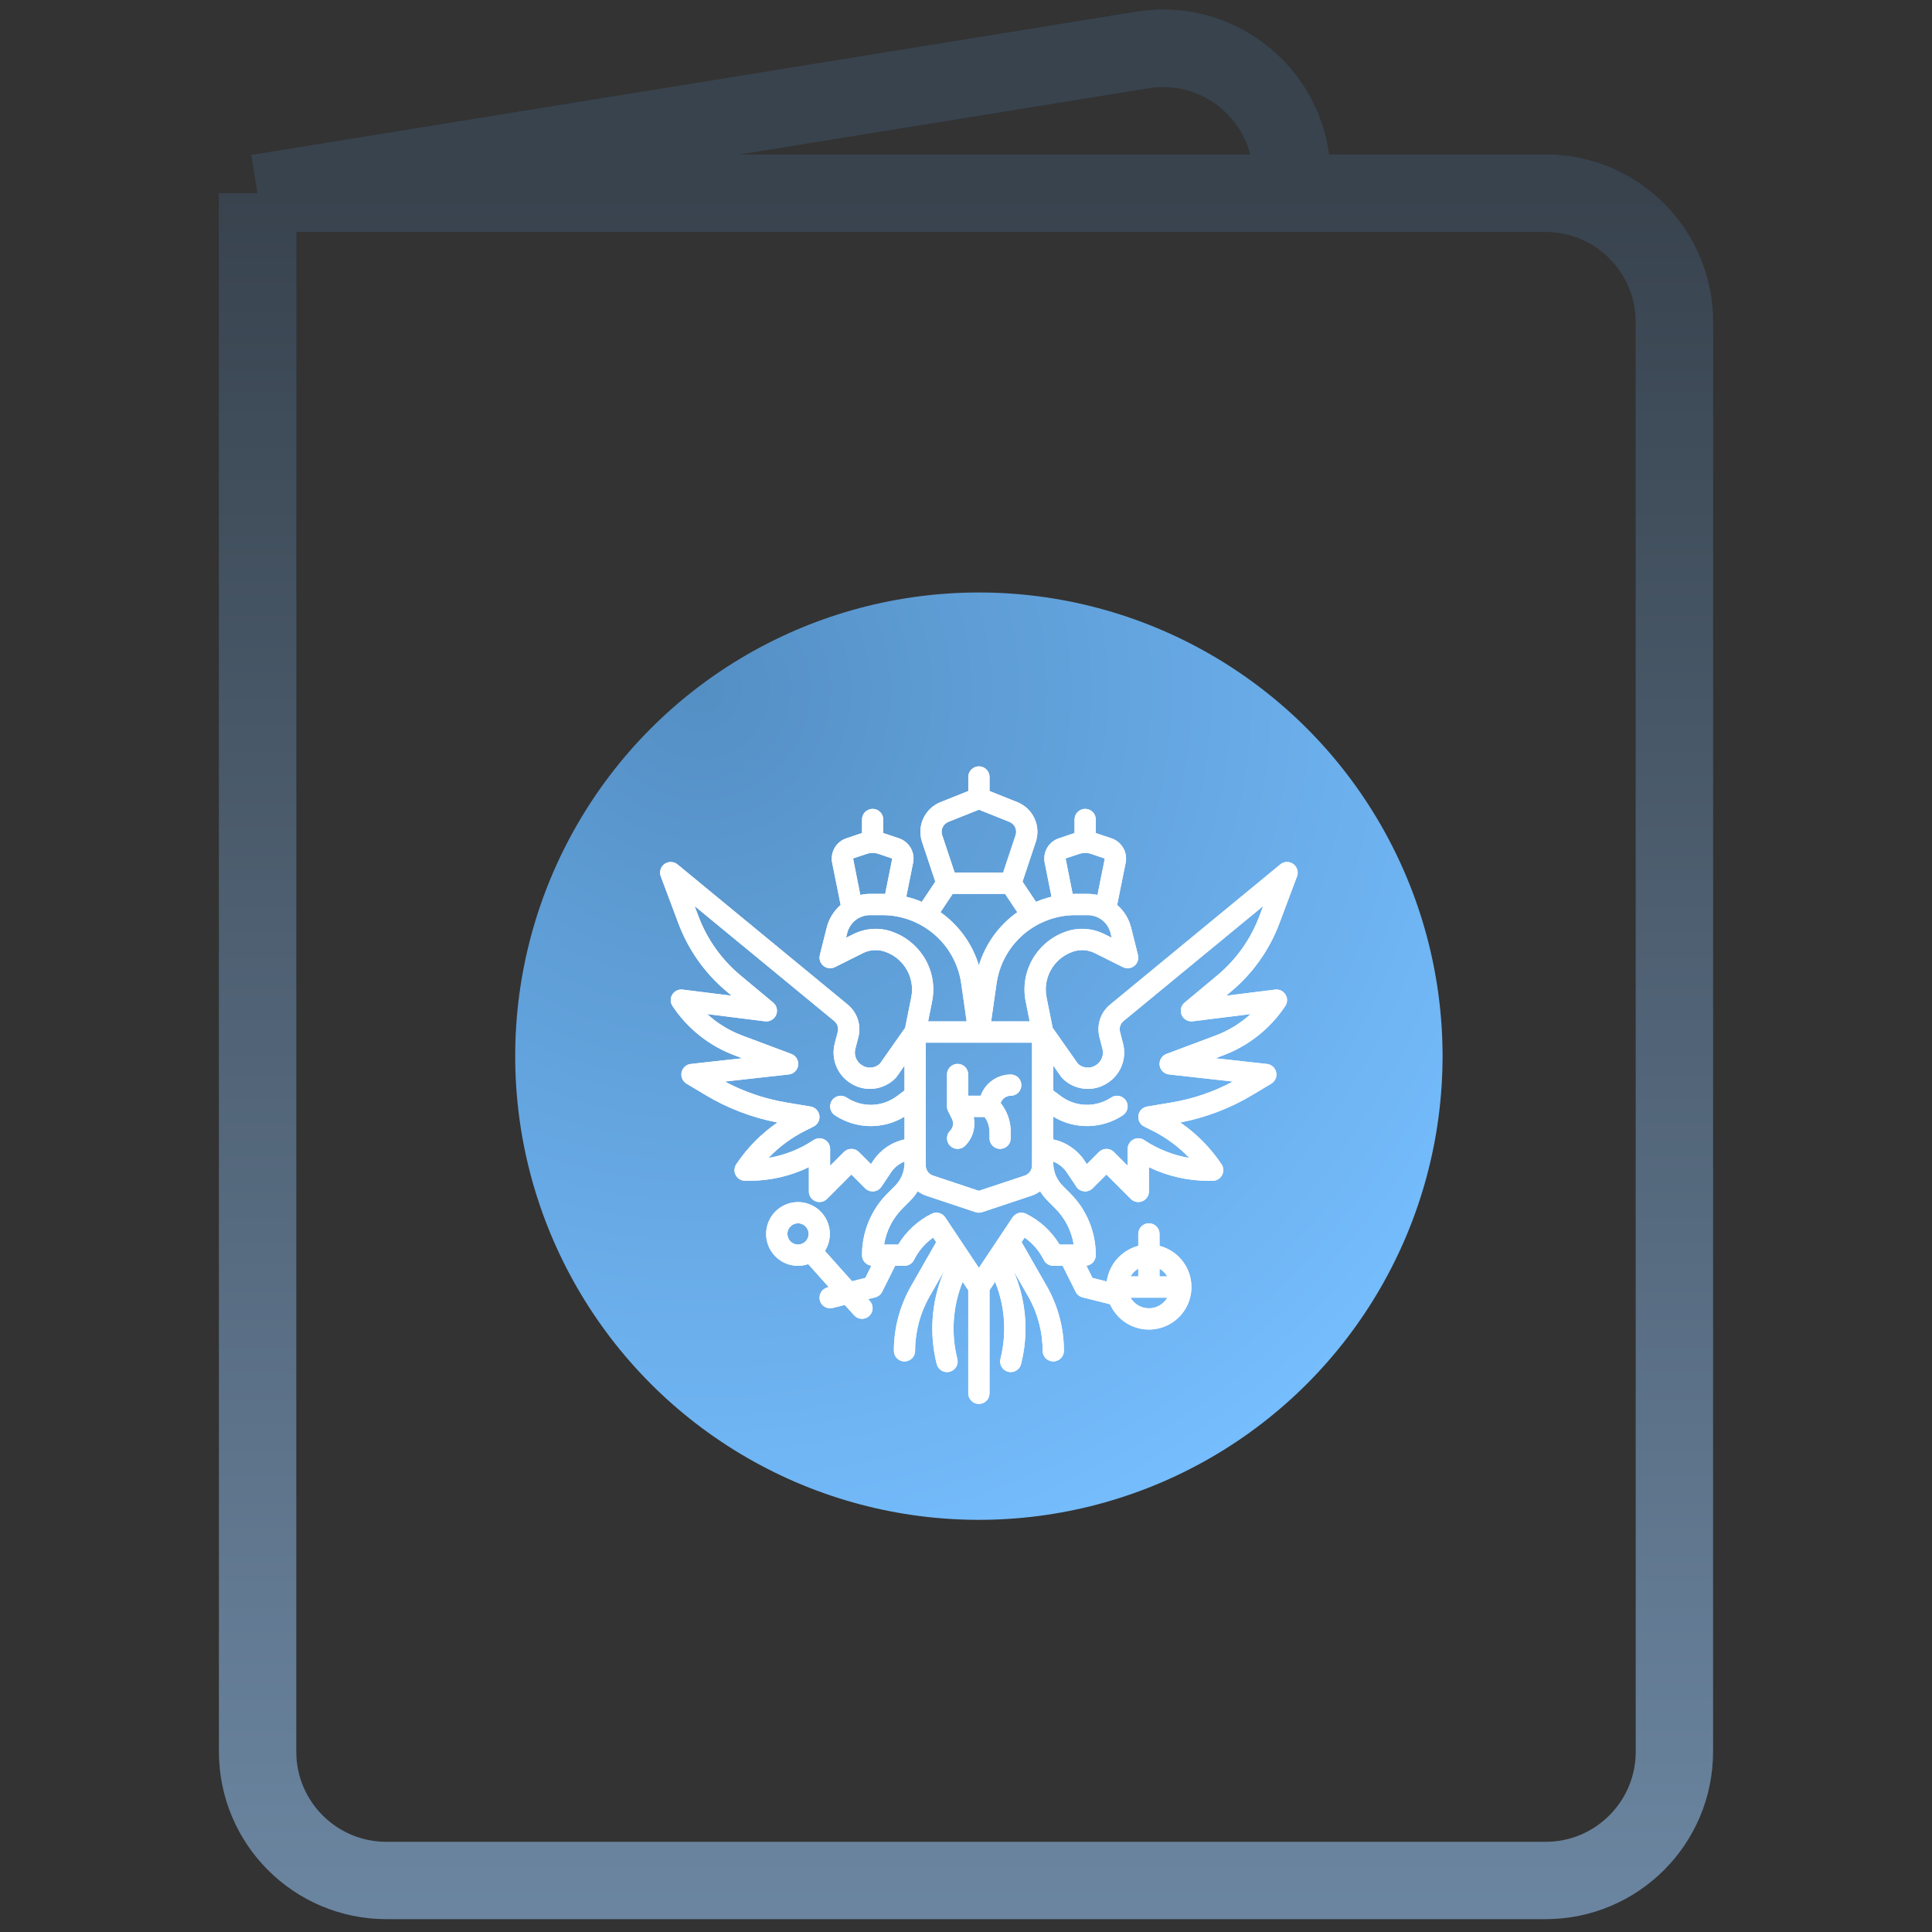
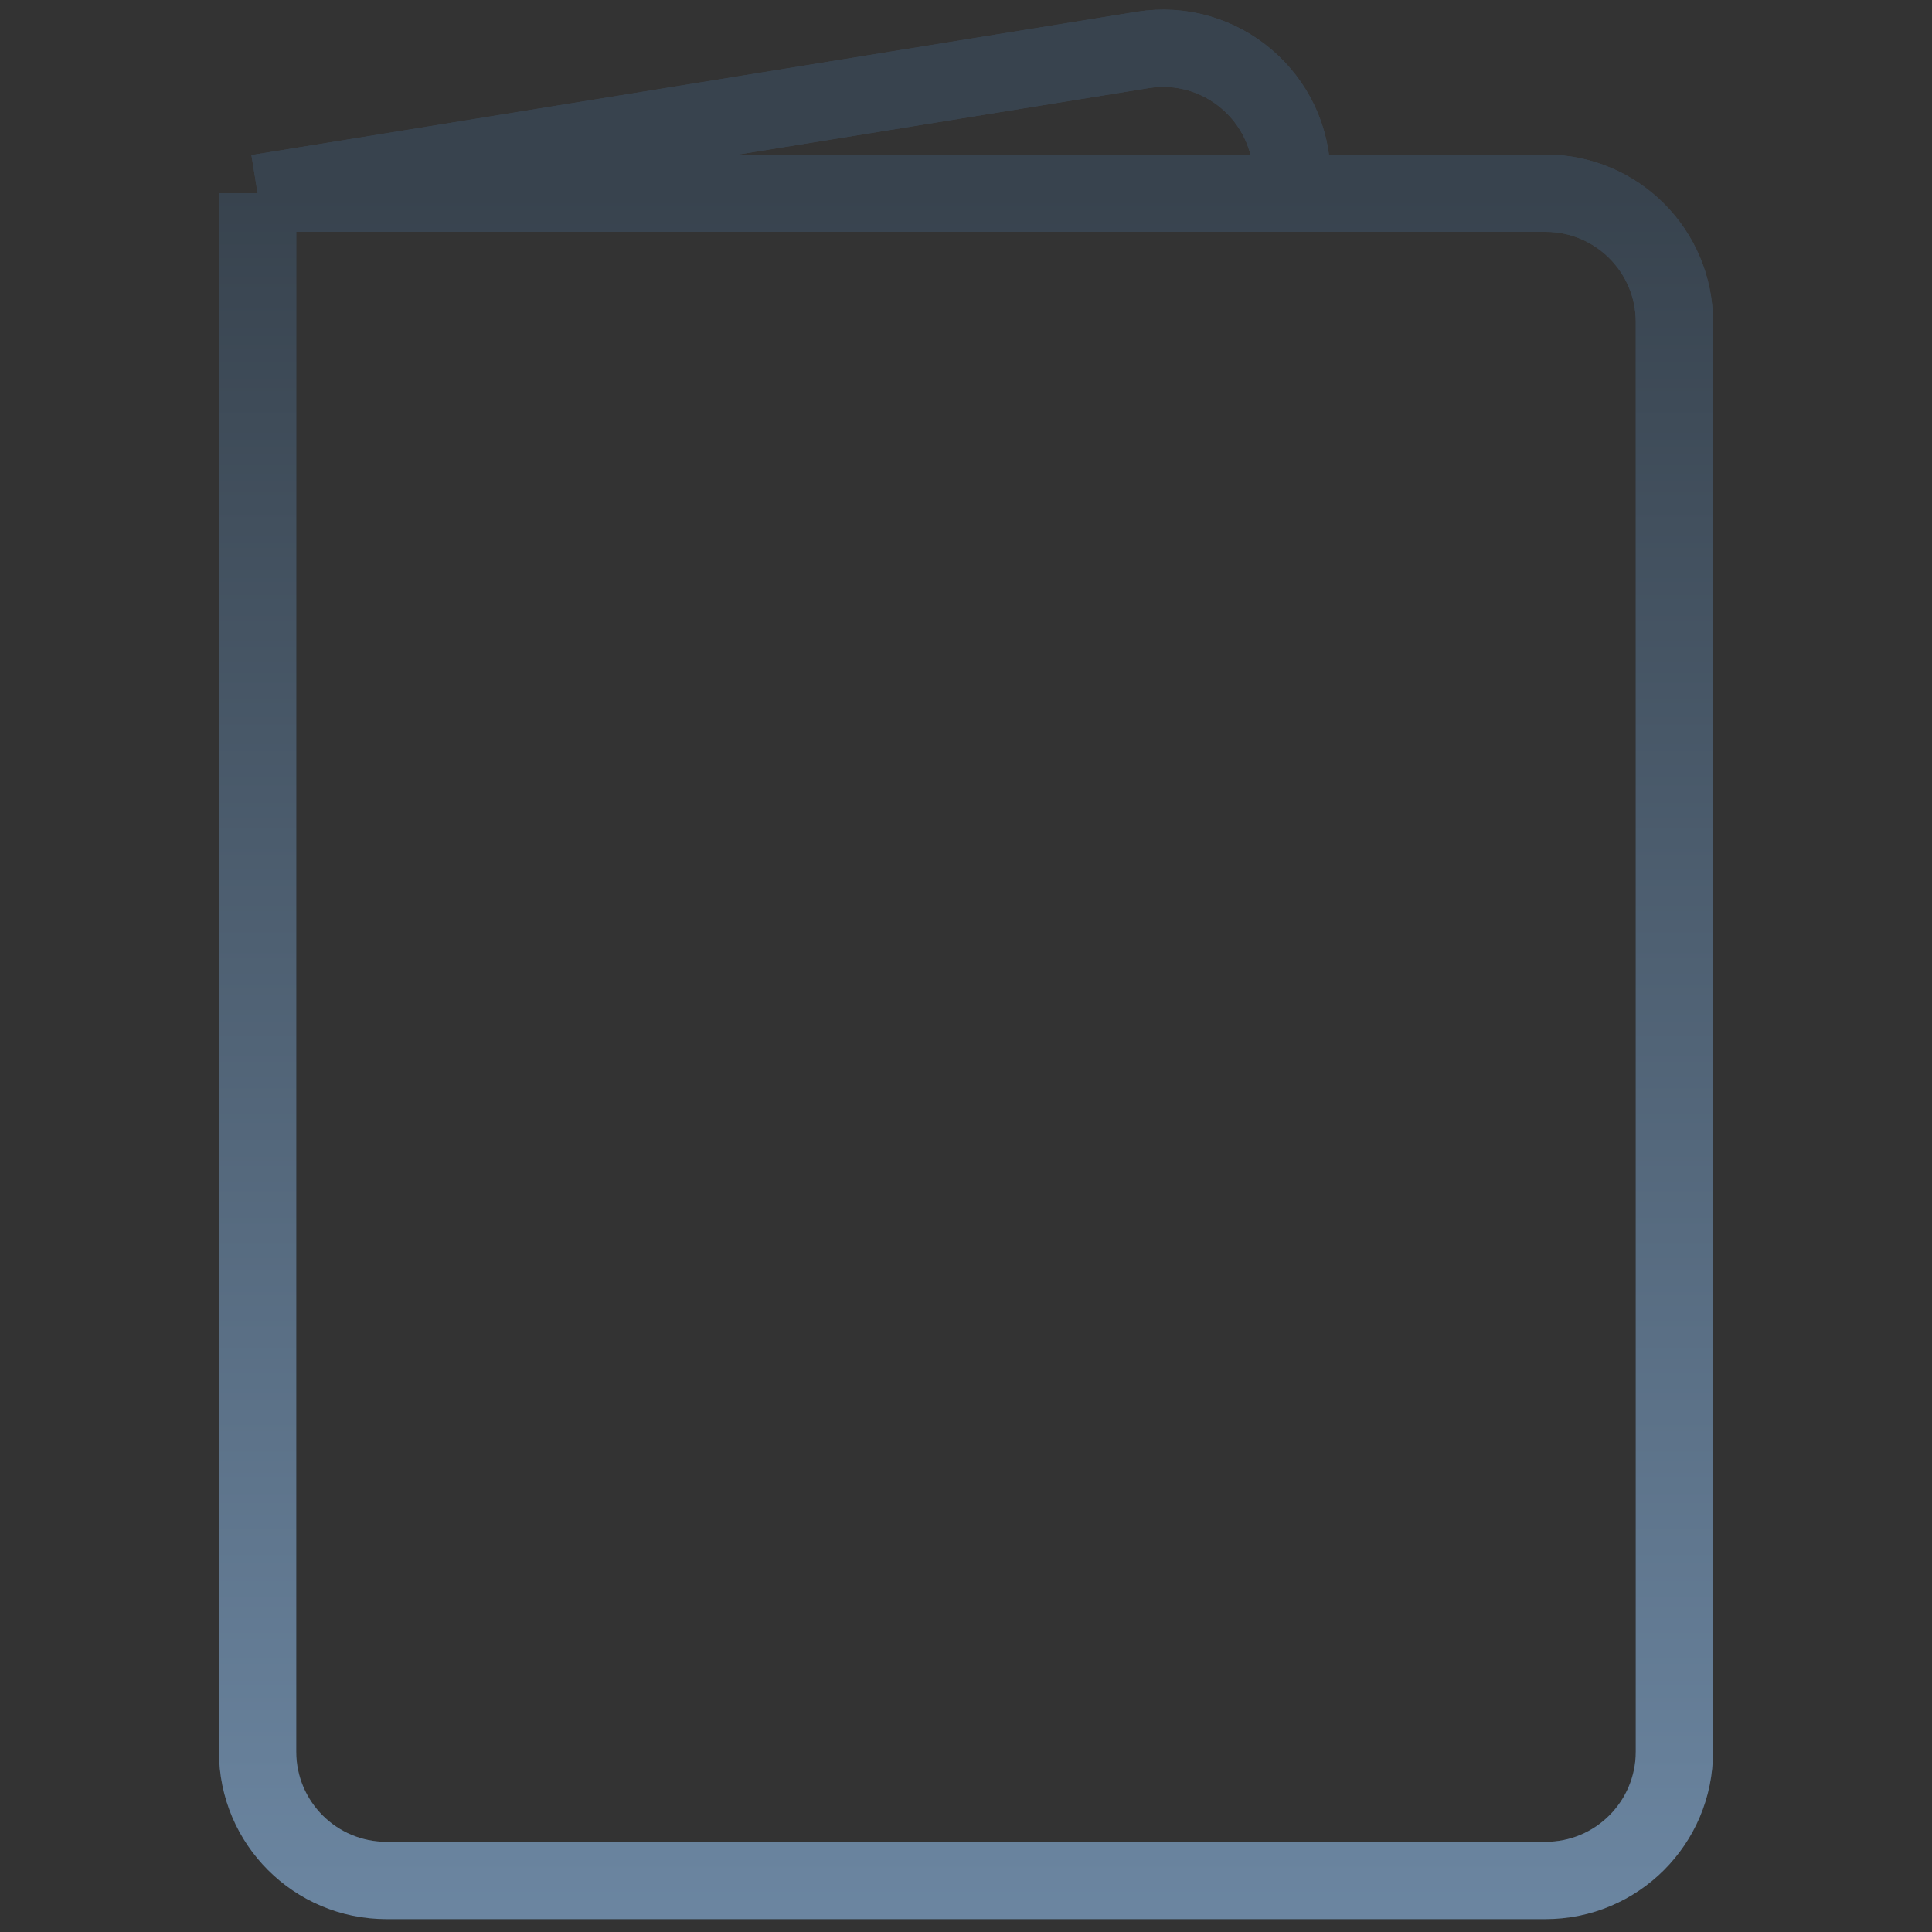
<svg xmlns="http://www.w3.org/2000/svg" width="75" height="75" viewBox="0 0 75 75" fill="none">
  <rect x="0" y="0" width="75" height="75" fill="#333333" stroke="none" />
  <g clip-path="url(#clip0_289_20)">
-     <circle cx="38" cy="41" r="18" fill="url(#paint0_radial_289_20)" />
    <path d="M49.663 35.851L50.35 34.02C50.382 33.934 50.385 33.841 50.358 33.754C50.331 33.668 50.277 33.592 50.203 33.539C50.129 33.486 50.04 33.459 49.949 33.462C49.858 33.466 49.771 33.498 49.701 33.556L43.091 39.001C42.91 39.15 42.776 39.347 42.703 39.57C42.63 39.792 42.622 40.031 42.679 40.258C42.716 40.404 42.758 40.564 42.798 40.718C42.828 40.834 42.821 40.956 42.778 41.067C42.735 41.179 42.659 41.275 42.559 41.341L42.543 41.352C42.437 41.422 42.311 41.455 42.184 41.444C42.058 41.434 41.938 41.382 41.845 41.295L40.863 39.897L40.627 38.717C40.587 38.517 40.586 38.312 40.626 38.111C40.665 37.912 40.744 37.721 40.858 37.552C41.049 37.266 41.331 37.051 41.658 36.941C41.796 36.894 41.942 36.876 42.088 36.886C42.233 36.897 42.375 36.936 42.505 37.001L43.591 37.544C43.662 37.579 43.741 37.594 43.819 37.585C43.898 37.577 43.972 37.546 44.034 37.497C44.095 37.448 44.141 37.382 44.167 37.307C44.192 37.232 44.195 37.152 44.176 37.075L43.911 36.016C43.825 35.672 43.636 35.362 43.368 35.129L43.698 33.49C43.737 33.292 43.703 33.087 43.601 32.913C43.5 32.739 43.339 32.608 43.148 32.544L42.595 32.358L42.59 32.356C42.573 32.351 42.556 32.347 42.538 32.342V31.813C42.538 31.703 42.495 31.598 42.418 31.521C42.34 31.444 42.235 31.4 42.126 31.4C42.017 31.4 41.912 31.444 41.834 31.521C41.757 31.598 41.714 31.703 41.714 31.813V32.342C41.696 32.346 41.679 32.35 41.662 32.356L41.657 32.358L41.105 32.543C40.914 32.607 40.752 32.738 40.651 32.913C40.55 33.087 40.516 33.292 40.555 33.49L40.82 34.811C40.614 34.861 40.412 34.927 40.217 35.01L39.694 34.226L40.209 32.681C40.309 32.381 40.29 32.055 40.157 31.769C40.025 31.483 39.788 31.258 39.495 31.14L38.414 30.708V30.163C38.414 30.053 38.37 29.948 38.293 29.871C38.216 29.794 38.111 29.75 38.001 29.75C37.892 29.75 37.787 29.794 37.71 29.871C37.632 29.948 37.589 30.053 37.589 30.163V30.708L36.507 31.14C36.214 31.258 35.977 31.483 35.844 31.769C35.712 32.055 35.693 32.381 35.793 32.681L36.308 34.226L35.785 35.01C35.59 34.927 35.388 34.861 35.182 34.811L35.447 33.49C35.486 33.292 35.452 33.087 35.351 32.913C35.25 32.739 35.089 32.607 34.898 32.543L34.345 32.358L34.34 32.356C34.323 32.35 34.305 32.346 34.288 32.342V31.813C34.288 31.703 34.245 31.598 34.167 31.521C34.09 31.444 33.985 31.4 33.876 31.4C33.766 31.4 33.661 31.444 33.584 31.521C33.507 31.598 33.463 31.703 33.463 31.813V32.342C33.446 32.346 33.428 32.35 33.412 32.356L33.407 32.358L32.855 32.543C32.663 32.607 32.502 32.738 32.401 32.913C32.3 33.087 32.265 33.292 32.304 33.49L32.634 35.129C32.366 35.362 32.177 35.672 32.091 36.016L31.826 37.075C31.807 37.151 31.81 37.232 31.835 37.307C31.86 37.381 31.907 37.447 31.968 37.497C32.03 37.546 32.104 37.577 32.182 37.585C32.261 37.593 32.34 37.579 32.411 37.544L33.497 37.001C33.627 36.935 33.769 36.896 33.914 36.886C34.06 36.876 34.206 36.894 34.344 36.941C34.671 37.05 34.953 37.265 35.144 37.552C35.258 37.721 35.337 37.911 35.376 38.111C35.416 38.311 35.415 38.517 35.375 38.717L35.139 39.897L34.157 41.294C34.064 41.381 33.944 41.434 33.818 41.444C33.691 41.455 33.564 41.422 33.459 41.351L33.443 41.34C33.343 41.274 33.267 41.179 33.224 41.067C33.181 40.956 33.174 40.833 33.204 40.718C33.244 40.564 33.286 40.404 33.323 40.258C33.38 40.031 33.372 39.792 33.299 39.57C33.226 39.347 33.092 39.15 32.911 39L26.3 33.556C26.23 33.499 26.142 33.466 26.052 33.463C25.961 33.459 25.872 33.486 25.798 33.539C25.724 33.592 25.669 33.668 25.643 33.754C25.616 33.841 25.619 33.934 25.651 34.02L26.338 35.851C26.724 36.88 27.372 37.792 28.216 38.496L28.405 38.654L26.501 38.416C26.423 38.406 26.343 38.419 26.272 38.453C26.201 38.487 26.141 38.541 26.099 38.608C26.058 38.675 26.036 38.753 26.038 38.832C26.039 38.911 26.063 38.988 26.107 39.054C26.69 39.932 27.535 40.603 28.523 40.971L28.815 41.081L26.817 41.303C26.731 41.312 26.651 41.348 26.586 41.406C26.522 41.464 26.478 41.54 26.459 41.624C26.441 41.709 26.45 41.797 26.484 41.876C26.518 41.955 26.576 42.022 26.65 42.066L27.373 42.5C28.239 43.021 29.19 43.385 30.181 43.575C29.55 44.009 29.007 44.559 28.582 45.197C28.54 45.259 28.517 45.331 28.513 45.406C28.509 45.48 28.526 45.554 28.561 45.62C28.596 45.686 28.649 45.741 28.713 45.779C28.777 45.818 28.851 45.838 28.925 45.838H29.088C29.889 45.839 30.679 45.658 31.4 45.31V46.251C31.4 46.332 31.424 46.412 31.47 46.48C31.515 46.547 31.58 46.6 31.655 46.632C31.73 46.663 31.813 46.671 31.893 46.655C31.973 46.639 32.047 46.6 32.105 46.542L33.05 45.596L33.584 46.13C33.627 46.173 33.679 46.206 33.736 46.226C33.794 46.247 33.855 46.255 33.916 46.248C33.977 46.242 34.035 46.223 34.088 46.192C34.14 46.16 34.185 46.118 34.219 46.067L34.586 45.516C34.714 45.324 34.898 45.175 35.113 45.091V45.153C35.112 45.481 34.982 45.796 34.751 46.029L34.458 46.322C34.142 46.637 33.891 47.011 33.72 47.424C33.549 47.837 33.462 48.279 33.463 48.726C33.463 48.827 33.5 48.925 33.568 49C33.635 49.075 33.728 49.124 33.828 49.135L33.591 49.609L33.076 49.738L32.024 48.561C32.166 48.334 32.231 48.068 32.21 47.802C32.188 47.535 32.081 47.283 31.904 47.083C31.727 46.883 31.489 46.745 31.227 46.691C30.966 46.637 30.693 46.669 30.451 46.783C30.21 46.897 30.011 47.086 29.886 47.322C29.76 47.558 29.715 47.828 29.756 48.093C29.797 48.357 29.923 48.6 30.114 48.787C30.305 48.974 30.552 49.093 30.817 49.128C30.871 49.135 30.925 49.139 30.979 49.139C31.113 49.138 31.247 49.116 31.374 49.072L32.172 49.964L32.125 49.976C32.073 49.989 32.023 50.012 31.98 50.044C31.936 50.077 31.899 50.117 31.872 50.164C31.815 50.257 31.799 50.37 31.825 50.476C31.852 50.582 31.919 50.673 32.013 50.73C32.107 50.786 32.219 50.803 32.325 50.776L32.795 50.659L33.157 51.06C33.193 51.101 33.237 51.133 33.286 51.157C33.335 51.18 33.388 51.193 33.442 51.196C33.496 51.199 33.55 51.191 33.601 51.173C33.652 51.155 33.699 51.127 33.739 51.091C33.779 51.054 33.812 51.011 33.836 50.962C33.859 50.913 33.872 50.86 33.875 50.806C33.878 50.752 33.87 50.697 33.852 50.646C33.834 50.595 33.806 50.548 33.77 50.508L33.701 50.432L33.976 50.364C34.033 50.349 34.087 50.322 34.134 50.285C34.18 50.248 34.218 50.201 34.245 50.148L34.749 49.138H35.113C35.19 49.138 35.265 49.117 35.33 49.077C35.395 49.036 35.448 48.979 35.482 48.91C35.654 48.564 35.909 48.266 36.224 48.043L36.342 48.219L35.369 49.922C34.931 50.688 34.701 51.556 34.7 52.438C34.7 52.548 34.744 52.653 34.821 52.73C34.899 52.807 35.004 52.851 35.113 52.851C35.222 52.851 35.327 52.807 35.405 52.73C35.482 52.653 35.525 52.548 35.525 52.438C35.526 51.699 35.719 50.973 36.085 50.331L36.648 49.345L36.599 49.468C36.154 50.575 36.071 51.794 36.363 52.951C36.376 53.004 36.399 53.053 36.431 53.097C36.463 53.141 36.504 53.178 36.55 53.206C36.597 53.234 36.648 53.252 36.702 53.261C36.756 53.269 36.811 53.266 36.864 53.253C36.916 53.24 36.966 53.216 37.009 53.184C37.053 53.151 37.09 53.111 37.118 53.064C37.145 53.017 37.164 52.966 37.172 52.912C37.179 52.858 37.177 52.803 37.163 52.751C36.914 51.762 36.985 50.72 37.365 49.775L37.37 49.762L37.588 50.088V54.088C37.588 54.198 37.631 54.303 37.709 54.38C37.786 54.457 37.891 54.501 38 54.501C38.11 54.501 38.215 54.457 38.292 54.38C38.37 54.303 38.413 54.198 38.413 54.088V50.088L38.63 49.761L38.636 49.775C39.016 50.72 39.087 51.762 38.838 52.751C38.824 52.803 38.821 52.858 38.829 52.912C38.837 52.965 38.855 53.017 38.883 53.064C38.911 53.111 38.948 53.151 38.991 53.184C39.035 53.216 39.085 53.239 39.137 53.253C39.19 53.266 39.245 53.268 39.299 53.26C39.352 53.252 39.404 53.234 39.45 53.206C39.497 53.178 39.538 53.141 39.57 53.097C39.602 53.053 39.625 53.003 39.638 52.951C39.93 51.794 39.847 50.575 39.402 49.468L39.352 49.344L39.916 50.331C40.282 50.972 40.475 51.699 40.476 52.438C40.476 52.548 40.519 52.653 40.596 52.73C40.674 52.807 40.779 52.851 40.888 52.851C40.998 52.851 41.102 52.807 41.18 52.73C41.257 52.653 41.301 52.548 41.301 52.438C41.3 51.556 41.07 50.688 40.632 49.922L39.659 48.219L39.777 48.043C40.092 48.266 40.347 48.564 40.519 48.91C40.553 48.979 40.606 49.036 40.671 49.077C40.736 49.117 40.812 49.138 40.888 49.138H41.252L41.757 50.148C41.783 50.201 41.821 50.248 41.867 50.285C41.914 50.322 41.968 50.349 42.025 50.363L43.092 50.631C43.206 50.886 43.382 51.109 43.604 51.278C43.827 51.447 44.089 51.556 44.366 51.596C44.642 51.636 44.925 51.605 45.186 51.506C45.447 51.407 45.679 51.243 45.86 51.03C46.041 50.817 46.164 50.561 46.219 50.287C46.274 50.013 46.258 49.73 46.174 49.464C46.089 49.197 45.938 48.957 45.735 48.765C45.532 48.572 45.284 48.435 45.013 48.365V47.901C45.013 47.791 44.97 47.686 44.892 47.609C44.815 47.532 44.71 47.488 44.601 47.488C44.491 47.488 44.386 47.532 44.309 47.609C44.232 47.686 44.188 47.791 44.188 47.901V48.365C43.87 48.448 43.584 48.624 43.366 48.87C43.148 49.117 43.008 49.422 42.965 49.748L42.41 49.609L42.173 49.135C42.273 49.124 42.366 49.076 42.434 49C42.501 48.925 42.538 48.827 42.538 48.726C42.539 48.279 42.452 47.837 42.281 47.424C42.111 47.011 41.86 46.637 41.543 46.322L41.25 46.029C41.019 45.796 40.889 45.481 40.888 45.153V45.091C41.103 45.175 41.287 45.324 41.415 45.516L41.783 46.067C41.816 46.118 41.861 46.16 41.913 46.192C41.966 46.223 42.025 46.242 42.085 46.248C42.146 46.255 42.207 46.247 42.265 46.226C42.322 46.206 42.374 46.173 42.417 46.13L42.951 45.596L43.897 46.542C43.954 46.6 44.028 46.639 44.108 46.655C44.188 46.671 44.271 46.663 44.346 46.632C44.422 46.6 44.486 46.547 44.531 46.48C44.577 46.412 44.601 46.332 44.601 46.251V45.31C45.322 45.658 46.112 45.839 46.913 45.838H47.076C47.151 45.838 47.224 45.818 47.288 45.779C47.352 45.741 47.404 45.686 47.44 45.62C47.475 45.554 47.492 45.48 47.488 45.406C47.484 45.331 47.461 45.259 47.419 45.197C46.994 44.559 46.451 44.009 45.819 43.575C46.811 43.385 47.762 43.021 48.627 42.501L49.351 42.067C49.425 42.022 49.483 41.956 49.517 41.876C49.551 41.797 49.56 41.709 49.541 41.625C49.523 41.541 49.479 41.464 49.414 41.406C49.35 41.349 49.27 41.312 49.184 41.303L47.186 41.081L47.478 40.971C48.466 40.603 49.311 39.932 49.894 39.054C49.938 38.988 49.962 38.911 49.964 38.832C49.965 38.753 49.944 38.675 49.902 38.608C49.861 38.541 49.8 38.487 49.729 38.453C49.658 38.419 49.578 38.406 49.5 38.416L47.596 38.654L47.785 38.496C48.629 37.792 49.276 36.88 49.663 35.851V35.851ZM30.924 48.309C30.821 48.296 30.726 48.243 30.66 48.162C30.594 48.081 30.561 47.978 30.567 47.874C30.574 47.77 30.62 47.672 30.696 47.6C30.773 47.528 30.873 47.488 30.978 47.488C31.063 47.488 31.146 47.514 31.216 47.563C31.285 47.612 31.338 47.682 31.367 47.762C31.395 47.843 31.398 47.93 31.375 48.012C31.352 48.094 31.304 48.167 31.238 48.22C31.229 48.226 31.222 48.232 31.214 48.238C31.13 48.297 31.026 48.323 30.924 48.309V48.309ZM44.601 50.788C44.456 50.788 44.314 50.75 44.189 50.677C44.064 50.605 43.96 50.501 43.887 50.376H45.314C45.242 50.501 45.138 50.605 45.013 50.677C44.887 50.75 44.745 50.788 44.601 50.788ZM45.314 49.551H45.013V49.25C45.138 49.322 45.242 49.426 45.314 49.551V49.551ZM44.188 49.25V49.551H43.887C43.96 49.426 44.063 49.322 44.188 49.25V49.25ZM35.938 40.475H40.063V45.243C40.063 45.33 40.036 45.414 39.985 45.485C39.935 45.555 39.863 45.608 39.781 45.635L38.001 46.228L36.22 45.635C36.138 45.608 36.066 45.555 36.016 45.485C35.965 45.414 35.938 45.33 35.938 45.243V40.475ZM42.874 36.263C42.647 36.149 42.4 36.081 42.146 36.063C41.892 36.044 41.638 36.077 41.397 36.158C40.896 36.326 40.465 36.655 40.171 37.094C39.997 37.354 39.877 37.645 39.816 37.951C39.755 38.257 39.756 38.572 39.818 38.879L39.972 39.65H38.476L38.686 38.181C38.791 37.444 39.159 36.769 39.721 36.282C40.284 35.794 41.003 35.525 41.748 35.525H42.225C42.429 35.525 42.627 35.593 42.787 35.718C42.947 35.843 43.061 36.019 43.111 36.216L43.158 36.405L42.874 36.263ZM41.366 33.325L41.916 33.141C42.052 33.098 42.199 33.098 42.335 33.141L42.889 33.328L42.604 34.743C42.48 34.715 42.353 34.7 42.225 34.7H41.748C41.712 34.7 41.676 34.7 41.64 34.702L41.366 33.325ZM36.813 31.906L38.001 31.432L39.188 31.906C39.285 31.946 39.364 32.02 39.408 32.116C39.453 32.211 39.459 32.32 39.426 32.42L38.941 33.875H37.06L36.575 32.42C36.542 32.32 36.548 32.212 36.593 32.116C36.637 32.02 36.716 31.946 36.813 31.906V31.906ZM36.984 34.7H39.017L39.492 35.412C38.78 35.916 38.255 36.642 38 37.477C37.746 36.642 37.221 35.916 36.509 35.412L36.984 34.7ZM33.666 33.141C33.802 33.098 33.949 33.098 34.085 33.141L34.638 33.328L34.362 34.702C34.326 34.7 34.29 34.7 34.253 34.7H33.776C33.648 34.7 33.522 34.714 33.397 34.742L33.116 33.325L33.666 33.141ZM34.604 36.158C34.363 36.077 34.108 36.044 33.855 36.063C33.601 36.081 33.354 36.149 33.127 36.263L32.843 36.405L32.89 36.216C32.94 36.019 33.054 35.844 33.214 35.718C33.374 35.593 33.572 35.525 33.776 35.525H34.253C34.998 35.525 35.717 35.794 36.28 36.282C36.842 36.769 37.21 37.444 37.315 38.181L37.525 39.65H36.029L36.183 38.879C36.245 38.573 36.246 38.258 36.185 37.952C36.124 37.645 36.004 37.354 35.83 37.095C35.536 36.656 35.105 36.326 34.604 36.158H34.604ZM33.899 45.058L33.811 45.19L33.342 44.721C33.264 44.644 33.16 44.6 33.05 44.6C32.941 44.6 32.836 44.644 32.759 44.721L32.225 45.255V44.6C32.225 44.526 32.205 44.453 32.167 44.389C32.128 44.324 32.073 44.272 32.007 44.237C31.942 44.202 31.867 44.185 31.793 44.188C31.718 44.192 31.646 44.216 31.584 44.257C31.055 44.61 30.458 44.847 29.831 44.952C30.244 44.518 30.729 44.16 31.265 43.892L31.584 43.732C31.662 43.693 31.726 43.63 31.766 43.553C31.806 43.476 31.821 43.388 31.808 43.302C31.795 43.215 31.755 43.136 31.694 43.074C31.633 43.011 31.554 42.97 31.468 42.956L30.533 42.8C29.696 42.661 28.887 42.386 28.139 41.986L30.621 41.71C30.713 41.7 30.799 41.659 30.865 41.594C30.931 41.529 30.973 41.444 30.985 41.352C30.996 41.26 30.976 41.166 30.928 41.087C30.88 41.008 30.807 40.947 30.72 40.914L28.813 40.199C28.31 40.011 27.848 39.728 27.452 39.366L29.699 39.647C29.788 39.658 29.877 39.64 29.955 39.596C30.032 39.552 30.093 39.484 30.129 39.402C30.164 39.32 30.172 39.229 30.151 39.142C30.131 39.056 30.083 38.978 30.014 38.921L28.744 37.862C28.01 37.25 27.447 36.457 27.111 35.562L26.965 35.173L32.386 39.637C32.446 39.687 32.49 39.752 32.514 39.826C32.539 39.9 32.542 39.979 32.523 40.054C32.486 40.198 32.445 40.357 32.405 40.508C32.332 40.791 32.348 41.088 32.452 41.361C32.556 41.633 32.742 41.866 32.985 42.027L33.001 42.038C33.271 42.218 33.596 42.298 33.919 42.263C34.241 42.229 34.542 42.082 34.768 41.849C34.783 41.833 34.797 41.817 34.809 41.799L35.113 41.367V42.332L34.818 42.553C34.538 42.762 34.2 42.88 33.851 42.89C33.501 42.899 33.157 42.801 32.867 42.607C32.822 42.577 32.771 42.556 32.718 42.546C32.665 42.535 32.61 42.535 32.557 42.546C32.504 42.556 32.453 42.578 32.408 42.608C32.363 42.638 32.325 42.676 32.294 42.722C32.264 42.767 32.244 42.817 32.233 42.87C32.222 42.923 32.223 42.978 32.233 43.031C32.244 43.084 32.265 43.135 32.295 43.18C32.325 43.225 32.364 43.264 32.409 43.294C32.808 43.559 33.274 43.705 33.753 43.715C34.232 43.724 34.704 43.597 35.113 43.348V44.233C34.616 44.339 34.181 44.635 33.9 45.058L33.899 45.058ZM40.959 46.905C41.343 47.286 41.595 47.779 41.681 48.313H41.131C40.822 47.8 40.372 47.386 39.835 47.119C39.745 47.074 39.642 47.064 39.545 47.089C39.447 47.115 39.363 47.176 39.307 47.259L38.001 49.219L36.694 47.259C36.638 47.175 36.553 47.115 36.456 47.089C36.359 47.063 36.256 47.074 36.166 47.119C35.629 47.386 35.179 47.8 34.87 48.313H34.321C34.406 47.779 34.658 47.287 35.042 46.905L35.334 46.612C35.445 46.502 35.542 46.379 35.624 46.245C35.727 46.32 35.839 46.378 35.959 46.418L37.87 47.055C37.955 47.083 38.046 47.083 38.131 47.055L40.042 46.418C40.162 46.378 40.275 46.32 40.377 46.245C40.459 46.379 40.556 46.502 40.667 46.612L40.959 46.905ZM47.257 37.862L45.987 38.921C45.918 38.978 45.87 39.056 45.849 39.142C45.829 39.229 45.837 39.32 45.872 39.402C45.908 39.484 45.969 39.552 46.046 39.596C46.124 39.64 46.214 39.658 46.302 39.647L48.549 39.366C48.153 39.728 47.691 40.011 47.188 40.199L45.281 40.914C45.194 40.947 45.121 41.007 45.073 41.087C45.025 41.166 45.005 41.259 45.016 41.351C45.028 41.443 45.07 41.529 45.136 41.594C45.202 41.659 45.288 41.7 45.38 41.71L47.862 41.986C47.114 42.386 46.305 42.661 45.467 42.8L44.533 42.956C44.447 42.97 44.368 43.011 44.307 43.073C44.246 43.135 44.206 43.215 44.193 43.301C44.18 43.388 44.195 43.475 44.235 43.553C44.275 43.63 44.338 43.693 44.416 43.732L44.736 43.892C45.272 44.16 45.757 44.518 46.17 44.952C45.543 44.847 44.945 44.61 44.417 44.257C44.355 44.216 44.282 44.192 44.208 44.188C44.133 44.185 44.059 44.202 43.993 44.237C43.928 44.272 43.873 44.325 43.834 44.389C43.796 44.453 43.776 44.526 43.776 44.6V45.255L43.242 44.721C43.204 44.683 43.159 44.653 43.109 44.632C43.059 44.611 43.005 44.6 42.951 44.6C42.897 44.6 42.843 44.611 42.793 44.632C42.743 44.653 42.697 44.683 42.659 44.721L42.19 45.191L42.102 45.058C41.82 44.636 41.385 44.339 40.888 44.233V43.347C41.297 43.597 41.769 43.724 42.248 43.714C42.727 43.705 43.193 43.559 43.592 43.293C43.683 43.233 43.746 43.138 43.768 43.031C43.789 42.924 43.767 42.812 43.706 42.721C43.646 42.63 43.551 42.567 43.444 42.545C43.337 42.524 43.225 42.546 43.134 42.607C42.843 42.8 42.5 42.899 42.15 42.889C41.801 42.88 41.463 42.762 41.183 42.553L40.888 42.332V41.367L41.192 41.799C41.204 41.817 41.218 41.834 41.233 41.849C41.459 42.082 41.76 42.229 42.083 42.263C42.406 42.298 42.73 42.218 43.001 42.038L43.017 42.027C43.259 41.866 43.445 41.633 43.549 41.36C43.653 41.088 43.669 40.791 43.596 40.509C43.556 40.357 43.515 40.198 43.478 40.054C43.459 39.979 43.462 39.9 43.486 39.826C43.511 39.752 43.555 39.687 43.615 39.637L49.036 35.173L48.89 35.562C48.554 36.457 47.991 37.25 47.257 37.862V37.862Z" fill="white" />
    <path d="M49.663 35.851L50.35 34.02C50.382 33.934 50.385 33.841 50.358 33.754C50.331 33.668 50.277 33.592 50.203 33.539C50.129 33.486 50.04 33.459 49.949 33.462C49.858 33.466 49.771 33.498 49.701 33.556L43.091 39.001C42.91 39.15 42.776 39.347 42.703 39.57C42.63 39.792 42.622 40.031 42.679 40.258C42.716 40.404 42.758 40.564 42.798 40.718C42.828 40.834 42.821 40.956 42.778 41.067C42.735 41.179 42.659 41.275 42.559 41.341L42.543 41.352C42.437 41.422 42.311 41.455 42.184 41.444C42.058 41.434 41.938 41.382 41.845 41.295L40.863 39.897L40.627 38.717C40.587 38.517 40.586 38.312 40.626 38.111C40.665 37.912 40.744 37.721 40.858 37.552C41.049 37.266 41.331 37.051 41.658 36.941C41.796 36.894 41.942 36.876 42.088 36.886C42.233 36.897 42.375 36.936 42.505 37.001L43.591 37.544C43.662 37.579 43.741 37.594 43.819 37.585C43.898 37.577 43.972 37.546 44.034 37.497C44.095 37.448 44.141 37.382 44.167 37.307C44.192 37.232 44.195 37.152 44.176 37.075L43.911 36.016C43.825 35.672 43.636 35.362 43.368 35.129L43.698 33.49C43.737 33.292 43.703 33.087 43.601 32.913C43.5 32.739 43.339 32.608 43.148 32.544L42.595 32.358L42.59 32.356C42.573 32.351 42.556 32.347 42.538 32.342V31.813C42.538 31.703 42.495 31.598 42.418 31.521C42.34 31.444 42.235 31.4 42.126 31.4C42.017 31.4 41.912 31.444 41.834 31.521C41.757 31.598 41.714 31.703 41.714 31.813V32.342C41.696 32.346 41.679 32.35 41.662 32.356L41.657 32.358L41.105 32.543C40.914 32.607 40.752 32.738 40.651 32.913C40.55 33.087 40.516 33.292 40.555 33.49L40.82 34.811C40.614 34.861 40.412 34.927 40.217 35.01L39.694 34.226L40.209 32.681C40.309 32.381 40.29 32.055 40.157 31.769C40.025 31.483 39.788 31.258 39.495 31.14L38.414 30.708V30.163C38.414 30.053 38.37 29.948 38.293 29.871C38.216 29.794 38.111 29.75 38.001 29.75C37.892 29.75 37.787 29.794 37.71 29.871C37.632 29.948 37.589 30.053 37.589 30.163V30.708L36.507 31.14C36.214 31.258 35.977 31.483 35.844 31.769C35.712 32.055 35.693 32.381 35.793 32.681L36.308 34.226L35.785 35.01C35.59 34.927 35.388 34.861 35.182 34.811L35.447 33.49C35.486 33.292 35.452 33.087 35.351 32.913C35.25 32.739 35.089 32.607 34.898 32.543L34.345 32.358L34.34 32.356C34.323 32.35 34.305 32.346 34.288 32.342V31.813C34.288 31.703 34.245 31.598 34.167 31.521C34.09 31.444 33.985 31.4 33.876 31.4C33.766 31.4 33.661 31.444 33.584 31.521C33.507 31.598 33.463 31.703 33.463 31.813V32.342C33.446 32.346 33.428 32.35 33.412 32.356L33.407 32.358L32.855 32.543C32.663 32.607 32.502 32.738 32.401 32.913C32.3 33.087 32.265 33.292 32.304 33.49L32.634 35.129C32.366 35.362 32.177 35.672 32.091 36.016L31.826 37.075C31.807 37.151 31.81 37.232 31.835 37.307C31.86 37.381 31.907 37.447 31.968 37.497C32.03 37.546 32.104 37.577 32.182 37.585C32.261 37.593 32.34 37.579 32.411 37.544L33.497 37.001C33.627 36.935 33.769 36.896 33.914 36.886C34.06 36.876 34.206 36.894 34.344 36.941C34.671 37.05 34.953 37.265 35.144 37.552C35.258 37.721 35.337 37.911 35.376 38.111C35.416 38.311 35.415 38.517 35.375 38.717L35.139 39.897L34.157 41.294C34.064 41.381 33.944 41.434 33.818 41.444C33.691 41.455 33.564 41.422 33.459 41.351L33.443 41.34C33.343 41.274 33.267 41.179 33.224 41.067C33.181 40.956 33.174 40.833 33.204 40.718C33.244 40.564 33.286 40.404 33.323 40.258C33.38 40.031 33.372 39.792 33.299 39.57C33.226 39.347 33.092 39.15 32.911 39L26.3 33.556C26.23 33.499 26.142 33.466 26.052 33.463C25.961 33.459 25.872 33.486 25.798 33.539C25.724 33.592 25.669 33.668 25.643 33.754C25.616 33.841 25.619 33.934 25.651 34.02L26.338 35.851C26.724 36.88 27.372 37.792 28.216 38.496L28.405 38.654L26.501 38.416C26.423 38.406 26.343 38.419 26.272 38.453C26.201 38.487 26.141 38.541 26.099 38.608C26.058 38.675 26.036 38.753 26.038 38.832C26.039 38.911 26.063 38.988 26.107 39.054C26.69 39.932 27.535 40.603 28.523 40.971L28.815 41.081L26.817 41.303C26.731 41.312 26.651 41.348 26.586 41.406C26.522 41.464 26.478 41.54 26.459 41.624C26.441 41.709 26.45 41.797 26.484 41.876C26.518 41.955 26.576 42.022 26.65 42.066L27.373 42.5C28.239 43.021 29.19 43.385 30.181 43.575C29.55 44.009 29.007 44.559 28.582 45.197C28.54 45.259 28.517 45.331 28.513 45.406C28.509 45.48 28.526 45.554 28.561 45.62C28.596 45.686 28.649 45.741 28.713 45.779C28.777 45.818 28.851 45.838 28.925 45.838H29.088C29.889 45.839 30.679 45.658 31.4 45.31V46.251C31.4 46.332 31.424 46.412 31.47 46.48C31.515 46.547 31.58 46.6 31.655 46.632C31.73 46.663 31.813 46.671 31.893 46.655C31.973 46.639 32.047 46.6 32.105 46.542L33.05 45.596L33.584 46.13C33.627 46.173 33.679 46.206 33.736 46.226C33.794 46.247 33.855 46.255 33.916 46.248C33.977 46.242 34.035 46.223 34.088 46.192C34.14 46.16 34.185 46.118 34.219 46.067L34.586 45.516C34.714 45.324 34.898 45.175 35.113 45.091V45.153C35.112 45.481 34.982 45.796 34.751 46.029L34.458 46.322C34.142 46.637 33.891 47.011 33.72 47.424C33.549 47.837 33.462 48.279 33.463 48.726C33.463 48.827 33.5 48.925 33.568 49C33.635 49.075 33.728 49.124 33.828 49.135L33.591 49.609L33.076 49.738L32.024 48.561C32.166 48.334 32.231 48.068 32.21 47.802C32.188 47.535 32.081 47.283 31.904 47.083C31.727 46.883 31.489 46.745 31.227 46.691C30.966 46.637 30.693 46.669 30.451 46.783C30.21 46.897 30.011 47.086 29.886 47.322C29.76 47.558 29.715 47.828 29.756 48.093C29.797 48.357 29.923 48.6 30.114 48.787C30.305 48.974 30.552 49.093 30.817 49.128C30.871 49.135 30.925 49.139 30.979 49.139C31.113 49.138 31.247 49.116 31.374 49.072L32.172 49.964L32.125 49.976C32.073 49.989 32.023 50.012 31.98 50.044C31.936 50.077 31.899 50.117 31.872 50.164C31.815 50.257 31.799 50.37 31.825 50.476C31.852 50.582 31.919 50.673 32.013 50.73C32.107 50.786 32.219 50.803 32.325 50.776L32.795 50.659L33.157 51.06C33.193 51.101 33.237 51.133 33.286 51.157C33.335 51.18 33.388 51.193 33.442 51.196C33.496 51.199 33.55 51.191 33.601 51.173C33.652 51.155 33.699 51.127 33.739 51.091C33.779 51.054 33.812 51.011 33.836 50.962C33.859 50.913 33.872 50.86 33.875 50.806C33.878 50.752 33.87 50.697 33.852 50.646C33.834 50.595 33.806 50.548 33.77 50.508L33.701 50.432L33.976 50.364C34.033 50.349 34.087 50.322 34.134 50.285C34.18 50.248 34.218 50.201 34.245 50.148L34.749 49.138H35.113C35.19 49.138 35.265 49.117 35.33 49.077C35.395 49.036 35.448 48.979 35.482 48.91C35.654 48.564 35.909 48.266 36.224 48.043L36.342 48.219L35.369 49.922C34.931 50.688 34.701 51.556 34.7 52.438C34.7 52.548 34.744 52.653 34.821 52.73C34.899 52.807 35.004 52.851 35.113 52.851C35.222 52.851 35.327 52.807 35.405 52.73C35.482 52.653 35.525 52.548 35.525 52.438C35.526 51.699 35.719 50.973 36.085 50.331L36.648 49.345L36.599 49.468C36.154 50.575 36.071 51.794 36.363 52.951C36.376 53.004 36.399 53.053 36.431 53.097C36.463 53.141 36.504 53.178 36.55 53.206C36.597 53.234 36.648 53.252 36.702 53.261C36.756 53.269 36.811 53.266 36.864 53.253C36.916 53.24 36.966 53.216 37.009 53.184C37.053 53.151 37.09 53.111 37.118 53.064C37.145 53.017 37.164 52.966 37.172 52.912C37.179 52.858 37.177 52.803 37.163 52.751C36.914 51.762 36.985 50.72 37.365 49.775L37.37 49.762L37.588 50.088V54.088C37.588 54.198 37.631 54.303 37.709 54.38C37.786 54.457 37.891 54.501 38 54.501C38.11 54.501 38.215 54.457 38.292 54.38C38.37 54.303 38.413 54.198 38.413 54.088V50.088L38.63 49.761L38.636 49.775C39.016 50.72 39.087 51.762 38.838 52.751C38.824 52.803 38.821 52.858 38.829 52.912C38.837 52.965 38.855 53.017 38.883 53.064C38.911 53.111 38.948 53.151 38.991 53.184C39.035 53.216 39.085 53.239 39.137 53.253C39.19 53.266 39.245 53.268 39.299 53.26C39.352 53.252 39.404 53.234 39.45 53.206C39.497 53.178 39.538 53.141 39.57 53.097C39.602 53.053 39.625 53.003 39.638 52.951C39.93 51.794 39.847 50.575 39.402 49.468L39.352 49.344L39.916 50.331C40.282 50.972 40.475 51.699 40.476 52.438C40.476 52.548 40.519 52.653 40.596 52.73C40.674 52.807 40.779 52.851 40.888 52.851C40.998 52.851 41.102 52.807 41.18 52.73C41.257 52.653 41.301 52.548 41.301 52.438C41.3 51.556 41.07 50.688 40.632 49.922L39.659 48.219L39.777 48.043C40.092 48.266 40.347 48.564 40.519 48.91C40.553 48.979 40.606 49.036 40.671 49.077C40.736 49.117 40.812 49.138 40.888 49.138H41.252L41.757 50.148C41.783 50.201 41.821 50.248 41.867 50.285C41.914 50.322 41.968 50.349 42.025 50.363L43.092 50.631C43.206 50.886 43.382 51.109 43.604 51.278C43.827 51.447 44.089 51.556 44.366 51.596C44.642 51.636 44.925 51.605 45.186 51.506C45.447 51.407 45.679 51.243 45.86 51.03C46.041 50.817 46.164 50.561 46.219 50.287C46.274 50.013 46.258 49.73 46.174 49.464C46.089 49.197 45.938 48.957 45.735 48.765C45.532 48.572 45.284 48.435 45.013 48.365V47.901C45.013 47.791 44.97 47.686 44.892 47.609C44.815 47.532 44.71 47.488 44.601 47.488C44.491 47.488 44.386 47.532 44.309 47.609C44.232 47.686 44.188 47.791 44.188 47.901V48.365C43.87 48.448 43.584 48.624 43.366 48.87C43.148 49.117 43.008 49.422 42.965 49.748L42.41 49.609L42.173 49.135C42.273 49.124 42.366 49.076 42.434 49C42.501 48.925 42.538 48.827 42.538 48.726C42.539 48.279 42.452 47.837 42.281 47.424C42.111 47.011 41.86 46.637 41.543 46.322L41.25 46.029C41.019 45.796 40.889 45.481 40.888 45.153V45.091C41.103 45.175 41.287 45.324 41.415 45.516L41.783 46.067C41.816 46.118 41.861 46.16 41.913 46.192C41.966 46.223 42.025 46.242 42.085 46.248C42.146 46.255 42.207 46.247 42.265 46.226C42.322 46.206 42.374 46.173 42.417 46.13L42.951 45.596L43.897 46.542C43.954 46.6 44.028 46.639 44.108 46.655C44.188 46.671 44.271 46.663 44.346 46.632C44.422 46.6 44.486 46.547 44.531 46.48C44.577 46.412 44.601 46.332 44.601 46.251V45.31C45.322 45.658 46.112 45.839 46.913 45.838H47.076C47.151 45.838 47.224 45.818 47.288 45.779C47.352 45.741 47.404 45.686 47.44 45.62C47.475 45.554 47.492 45.48 47.488 45.406C47.484 45.331 47.461 45.259 47.419 45.197C46.994 44.559 46.451 44.009 45.819 43.575C46.811 43.385 47.762 43.021 48.627 42.501L49.351 42.067C49.425 42.022 49.483 41.956 49.517 41.876C49.551 41.797 49.56 41.709 49.541 41.625C49.523 41.541 49.479 41.464 49.414 41.406C49.35 41.349 49.27 41.312 49.184 41.303L47.186 41.081L47.478 40.971C48.466 40.603 49.311 39.932 49.894 39.054C49.938 38.988 49.962 38.911 49.964 38.832C49.965 38.753 49.944 38.675 49.902 38.608C49.861 38.541 49.8 38.487 49.729 38.453C49.658 38.419 49.578 38.406 49.5 38.416L47.596 38.654L47.785 38.496C48.629 37.792 49.276 36.88 49.663 35.851V35.851ZM30.924 48.309C30.821 48.296 30.726 48.243 30.66 48.162C30.594 48.081 30.561 47.978 30.567 47.874C30.574 47.77 30.62 47.672 30.696 47.6C30.773 47.528 30.873 47.488 30.978 47.488C31.063 47.488 31.146 47.514 31.216 47.563C31.285 47.612 31.338 47.682 31.367 47.762C31.395 47.843 31.398 47.93 31.375 48.012C31.352 48.094 31.304 48.167 31.238 48.22C31.229 48.226 31.222 48.232 31.214 48.238C31.13 48.297 31.026 48.323 30.924 48.309V48.309ZM44.601 50.788C44.456 50.788 44.314 50.75 44.189 50.677C44.064 50.605 43.96 50.501 43.887 50.376H45.314C45.242 50.501 45.138 50.605 45.013 50.677C44.887 50.75 44.745 50.788 44.601 50.788ZM45.314 49.551H45.013V49.25C45.138 49.322 45.242 49.426 45.314 49.551V49.551ZM44.188 49.25V49.551H43.887C43.96 49.426 44.063 49.322 44.188 49.25V49.25ZM35.938 40.475H40.063V45.243C40.063 45.33 40.036 45.414 39.985 45.485C39.935 45.555 39.863 45.608 39.781 45.635L38.001 46.228L36.22 45.635C36.138 45.608 36.066 45.555 36.016 45.485C35.965 45.414 35.938 45.33 35.938 45.243V40.475ZM42.874 36.263C42.647 36.149 42.4 36.081 42.146 36.063C41.892 36.044 41.638 36.077 41.397 36.158C40.896 36.326 40.465 36.655 40.171 37.094C39.997 37.354 39.877 37.645 39.816 37.951C39.755 38.257 39.756 38.572 39.818 38.879L39.972 39.65H38.476L38.686 38.181C38.791 37.444 39.159 36.769 39.721 36.282C40.284 35.794 41.003 35.525 41.748 35.525H42.225C42.429 35.525 42.627 35.593 42.787 35.718C42.947 35.843 43.061 36.019 43.111 36.216L43.158 36.405L42.874 36.263ZM41.366 33.325L41.916 33.141C42.052 33.098 42.199 33.098 42.335 33.141L42.889 33.328L42.604 34.743C42.48 34.715 42.353 34.7 42.225 34.7H41.748C41.712 34.7 41.676 34.7 41.64 34.702L41.366 33.325ZM36.813 31.906L38.001 31.432L39.188 31.906C39.285 31.946 39.364 32.02 39.408 32.116C39.453 32.211 39.459 32.32 39.426 32.42L38.941 33.875H37.06L36.575 32.42C36.542 32.32 36.548 32.212 36.593 32.116C36.637 32.02 36.716 31.946 36.813 31.906V31.906ZM36.984 34.7H39.017L39.492 35.412C38.78 35.916 38.255 36.642 38 37.477C37.746 36.642 37.221 35.916 36.509 35.412L36.984 34.7ZM33.666 33.141C33.802 33.098 33.949 33.098 34.085 33.141L34.638 33.328L34.362 34.702C34.326 34.7 34.29 34.7 34.253 34.7H33.776C33.648 34.7 33.522 34.714 33.397 34.742L33.116 33.325L33.666 33.141ZM34.604 36.158C34.363 36.077 34.108 36.044 33.855 36.063C33.601 36.081 33.354 36.149 33.127 36.263L32.843 36.405L32.89 36.216C32.94 36.019 33.054 35.844 33.214 35.718C33.374 35.593 33.572 35.525 33.776 35.525H34.253C34.998 35.525 35.717 35.794 36.28 36.282C36.842 36.769 37.21 37.444 37.315 38.181L37.525 39.65H36.029L36.183 38.879C36.245 38.573 36.246 38.258 36.185 37.952C36.124 37.645 36.004 37.354 35.83 37.095C35.536 36.656 35.105 36.326 34.604 36.158H34.604ZM33.899 45.058L33.811 45.19L33.342 44.721C33.264 44.644 33.16 44.6 33.05 44.6C32.941 44.6 32.836 44.644 32.759 44.721L32.225 45.255V44.6C32.225 44.526 32.205 44.453 32.167 44.389C32.128 44.324 32.073 44.272 32.007 44.237C31.942 44.202 31.867 44.185 31.793 44.188C31.718 44.192 31.646 44.216 31.584 44.257C31.055 44.61 30.458 44.847 29.831 44.952C30.244 44.518 30.729 44.16 31.265 43.892L31.584 43.732C31.662 43.693 31.726 43.63 31.766 43.553C31.806 43.476 31.821 43.388 31.808 43.302C31.795 43.215 31.755 43.136 31.694 43.074C31.633 43.011 31.554 42.97 31.468 42.956L30.533 42.8C29.696 42.661 28.887 42.386 28.139 41.986L30.621 41.71C30.713 41.7 30.799 41.659 30.865 41.594C30.931 41.529 30.973 41.444 30.985 41.352C30.996 41.26 30.976 41.166 30.928 41.087C30.88 41.008 30.807 40.947 30.72 40.914L28.813 40.199C28.31 40.011 27.848 39.728 27.452 39.366L29.699 39.647C29.788 39.658 29.877 39.64 29.955 39.596C30.032 39.552 30.093 39.484 30.129 39.402C30.164 39.32 30.172 39.229 30.151 39.142C30.131 39.056 30.083 38.978 30.014 38.921L28.744 37.862C28.01 37.25 27.447 36.457 27.111 35.562L26.965 35.173L32.386 39.637C32.446 39.687 32.49 39.752 32.514 39.826C32.539 39.9 32.542 39.979 32.523 40.054C32.486 40.198 32.445 40.357 32.405 40.508C32.332 40.791 32.348 41.088 32.452 41.361C32.556 41.633 32.742 41.866 32.985 42.027L33.001 42.038C33.271 42.218 33.596 42.298 33.919 42.263C34.241 42.229 34.542 42.082 34.768 41.849C34.783 41.833 34.797 41.817 34.809 41.799L35.113 41.367V42.332L34.818 42.553C34.538 42.762 34.2 42.88 33.851 42.89C33.501 42.899 33.157 42.801 32.867 42.607C32.822 42.577 32.771 42.556 32.718 42.546C32.665 42.535 32.61 42.535 32.557 42.546C32.504 42.556 32.453 42.578 32.408 42.608C32.363 42.638 32.325 42.676 32.294 42.722C32.264 42.767 32.244 42.817 32.233 42.87C32.222 42.923 32.223 42.978 32.233 43.031C32.244 43.084 32.265 43.135 32.295 43.18C32.325 43.225 32.364 43.264 32.409 43.294C32.808 43.559 33.274 43.705 33.753 43.715C34.232 43.724 34.704 43.597 35.113 43.348V44.233C34.616 44.339 34.181 44.635 33.9 45.058L33.899 45.058ZM40.959 46.905C41.343 47.286 41.595 47.779 41.681 48.313H41.131C40.822 47.8 40.372 47.386 39.835 47.119C39.745 47.074 39.642 47.064 39.545 47.089C39.447 47.115 39.363 47.176 39.307 47.259L38.001 49.219L36.694 47.259C36.638 47.175 36.553 47.115 36.456 47.089C36.359 47.063 36.256 47.074 36.166 47.119C35.629 47.386 35.179 47.8 34.87 48.313H34.321C34.406 47.779 34.658 47.287 35.042 46.905L35.334 46.612C35.445 46.502 35.542 46.379 35.624 46.245C35.727 46.32 35.839 46.378 35.959 46.418L37.87 47.055C37.955 47.083 38.046 47.083 38.131 47.055L40.042 46.418C40.162 46.378 40.275 46.32 40.377 46.245C40.459 46.379 40.556 46.502 40.667 46.612L40.959 46.905ZM47.257 37.862L45.987 38.921C45.918 38.978 45.87 39.056 45.849 39.142C45.829 39.229 45.837 39.32 45.872 39.402C45.908 39.484 45.969 39.552 46.046 39.596C46.124 39.64 46.214 39.658 46.302 39.647L48.549 39.366C48.153 39.728 47.691 40.011 47.188 40.199L45.281 40.914C45.194 40.947 45.121 41.007 45.073 41.087C45.025 41.166 45.005 41.259 45.016 41.351C45.028 41.443 45.07 41.529 45.136 41.594C45.202 41.659 45.288 41.7 45.38 41.71L47.862 41.986C47.114 42.386 46.305 42.661 45.467 42.8L44.533 42.956C44.447 42.97 44.368 43.011 44.307 43.073C44.246 43.135 44.206 43.215 44.193 43.301C44.18 43.388 44.195 43.475 44.235 43.553C44.275 43.63 44.338 43.693 44.416 43.732L44.736 43.892C45.272 44.16 45.757 44.518 46.17 44.952C45.543 44.847 44.945 44.61 44.417 44.257C44.355 44.216 44.282 44.192 44.208 44.188C44.133 44.185 44.059 44.202 43.993 44.237C43.928 44.272 43.873 44.325 43.834 44.389C43.796 44.453 43.776 44.526 43.776 44.6V45.255L43.242 44.721C43.204 44.683 43.159 44.653 43.109 44.632C43.059 44.611 43.005 44.6 42.951 44.6C42.897 44.6 42.843 44.611 42.793 44.632C42.743 44.653 42.697 44.683 42.659 44.721L42.19 45.191L42.102 45.058C41.82 44.636 41.385 44.339 40.888 44.233V43.347C41.297 43.597 41.769 43.724 42.248 43.714C42.727 43.705 43.193 43.559 43.592 43.293C43.683 43.233 43.746 43.138 43.768 43.031C43.789 42.924 43.767 42.812 43.706 42.721C43.646 42.63 43.551 42.567 43.444 42.545C43.337 42.524 43.225 42.546 43.134 42.607C42.843 42.8 42.5 42.899 42.15 42.889C41.801 42.88 41.463 42.762 41.183 42.553L40.888 42.332V41.367L41.192 41.799C41.204 41.817 41.218 41.834 41.233 41.849C41.459 42.082 41.76 42.229 42.083 42.263C42.406 42.298 42.73 42.218 43.001 42.038L43.017 42.027C43.259 41.866 43.445 41.633 43.549 41.36C43.653 41.088 43.669 40.791 43.596 40.509C43.556 40.357 43.515 40.198 43.478 40.054C43.459 39.979 43.462 39.9 43.486 39.826C43.511 39.752 43.555 39.687 43.615 39.637L49.036 35.173L48.89 35.562C48.554 36.457 47.991 37.25 47.257 37.862V37.862Z" fill="white" />
-     <path d="M36.883 44.479C36.921 44.517 36.966 44.548 37.016 44.568C37.066 44.589 37.12 44.6 37.174 44.6C37.228 44.6 37.282 44.589 37.332 44.568C37.382 44.548 37.428 44.517 37.466 44.479C37.61 44.335 37.716 44.158 37.774 43.963C37.831 43.768 37.84 43.561 37.798 43.362H38.223C38.346 43.532 38.412 43.736 38.412 43.946V44.187C38.412 44.297 38.455 44.402 38.533 44.479C38.61 44.556 38.715 44.6 38.824 44.6C38.934 44.6 39.039 44.556 39.116 44.479C39.193 44.402 39.237 44.297 39.237 44.187V43.946C39.238 43.537 39.1 43.139 38.846 42.819C38.873 42.737 38.926 42.666 38.996 42.615C39.066 42.565 39.15 42.538 39.237 42.537C39.346 42.537 39.451 42.494 39.529 42.416C39.606 42.339 39.649 42.234 39.649 42.125C39.649 42.015 39.606 41.91 39.529 41.833C39.451 41.756 39.346 41.712 39.237 41.712C38.981 41.713 38.731 41.792 38.523 41.94C38.314 42.087 38.156 42.296 38.07 42.537H37.587V41.712C37.587 41.603 37.543 41.498 37.466 41.421C37.389 41.343 37.284 41.3 37.174 41.3C37.065 41.3 36.96 41.343 36.883 41.421C36.805 41.498 36.762 41.603 36.762 41.712V42.95C36.762 43.013 36.776 43.076 36.805 43.133C36.805 43.133 36.805 43.134 36.805 43.134L36.957 43.438C36.994 43.512 37.007 43.596 36.994 43.679C36.98 43.761 36.941 43.837 36.883 43.896C36.805 43.973 36.762 44.078 36.762 44.187C36.762 44.297 36.805 44.401 36.883 44.479V44.479Z" fill="white" />
-     <path d="M36.883 44.479C36.921 44.517 36.966 44.548 37.016 44.568C37.066 44.589 37.12 44.6 37.174 44.6C37.228 44.6 37.282 44.589 37.332 44.568C37.382 44.548 37.428 44.517 37.466 44.479C37.61 44.335 37.716 44.158 37.774 43.963C37.831 43.768 37.84 43.561 37.798 43.362H38.223C38.346 43.532 38.412 43.736 38.412 43.946V44.187C38.412 44.297 38.455 44.402 38.533 44.479C38.61 44.556 38.715 44.6 38.824 44.6C38.934 44.6 39.039 44.556 39.116 44.479C39.193 44.402 39.237 44.297 39.237 44.187V43.946C39.238 43.537 39.1 43.139 38.846 42.819C38.873 42.737 38.926 42.666 38.996 42.615C39.066 42.565 39.15 42.538 39.237 42.537C39.346 42.537 39.451 42.494 39.529 42.416C39.606 42.339 39.649 42.234 39.649 42.125C39.649 42.015 39.606 41.91 39.529 41.833C39.451 41.756 39.346 41.712 39.237 41.712C38.981 41.713 38.731 41.792 38.523 41.94C38.314 42.087 38.156 42.296 38.07 42.537H37.587V41.712C37.587 41.603 37.543 41.498 37.466 41.421C37.389 41.343 37.284 41.3 37.174 41.3C37.065 41.3 36.96 41.343 36.883 41.421C36.805 41.498 36.762 41.603 36.762 41.712V42.95C36.762 43.013 36.776 43.076 36.805 43.133C36.805 43.133 36.805 43.134 36.805 43.134L36.957 43.438C36.994 43.512 37.007 43.596 36.994 43.679C36.98 43.761 36.941 43.837 36.883 43.896C36.805 43.973 36.762 44.078 36.762 44.187C36.762 44.297 36.805 44.401 36.883 44.479V44.479Z" fill="white" />
  </g>
  <path d="M10 7.5V68C10 70.761 12.239 73 15 73H60C62.761 73 65 70.761 65 68V12.5C65 9.739 62.761 7.5 60 7.5H50.15M10 7.5L44.351 1.939C47.392 1.447 50.15 3.794 50.15 6.875V7.5M10 7.5H50.15" stroke="#3A4550" stroke-width="3" />
  <path d="M10 7.5V68C10 70.761 12.239 73 15 73H60C62.761 73 65 70.761 65 68V12.5C65 9.739 62.761 7.5 60 7.5H50.15M10 7.5L44.351 1.939C47.392 1.447 50.15 3.794 50.15 6.875V7.5M10 7.5H50.15" stroke="url(#paint1_linear_289_20)" stroke-width="3" />
  <defs>
    <radialGradient id="paint0_radial_289_20" cx="0" cy="0" r="1" gradientUnits="userSpaceOnUse" gradientTransform="translate(27.326 26.954) rotate(45) scale(36.127 36.128)">
      <stop stop-color="#548FC4" />
      <stop offset="1" stop-color="#76BEFF" />
    </radialGradient>
    <linearGradient id="paint1_linear_289_20" x1="37.5" y1="7.5" x2="37.5" y2="81" gradientUnits="userSpaceOnUse">
      <stop stop-color="#38434E" />
      <stop offset="1" stop-color="#708CA9" />
    </linearGradient>
    <clipPath id="clip0_289_20">
-       <rect width="36" height="36" fill="white" transform="translate(20 23)" />
-     </clipPath>
+       </clipPath>
  </defs>
</svg>